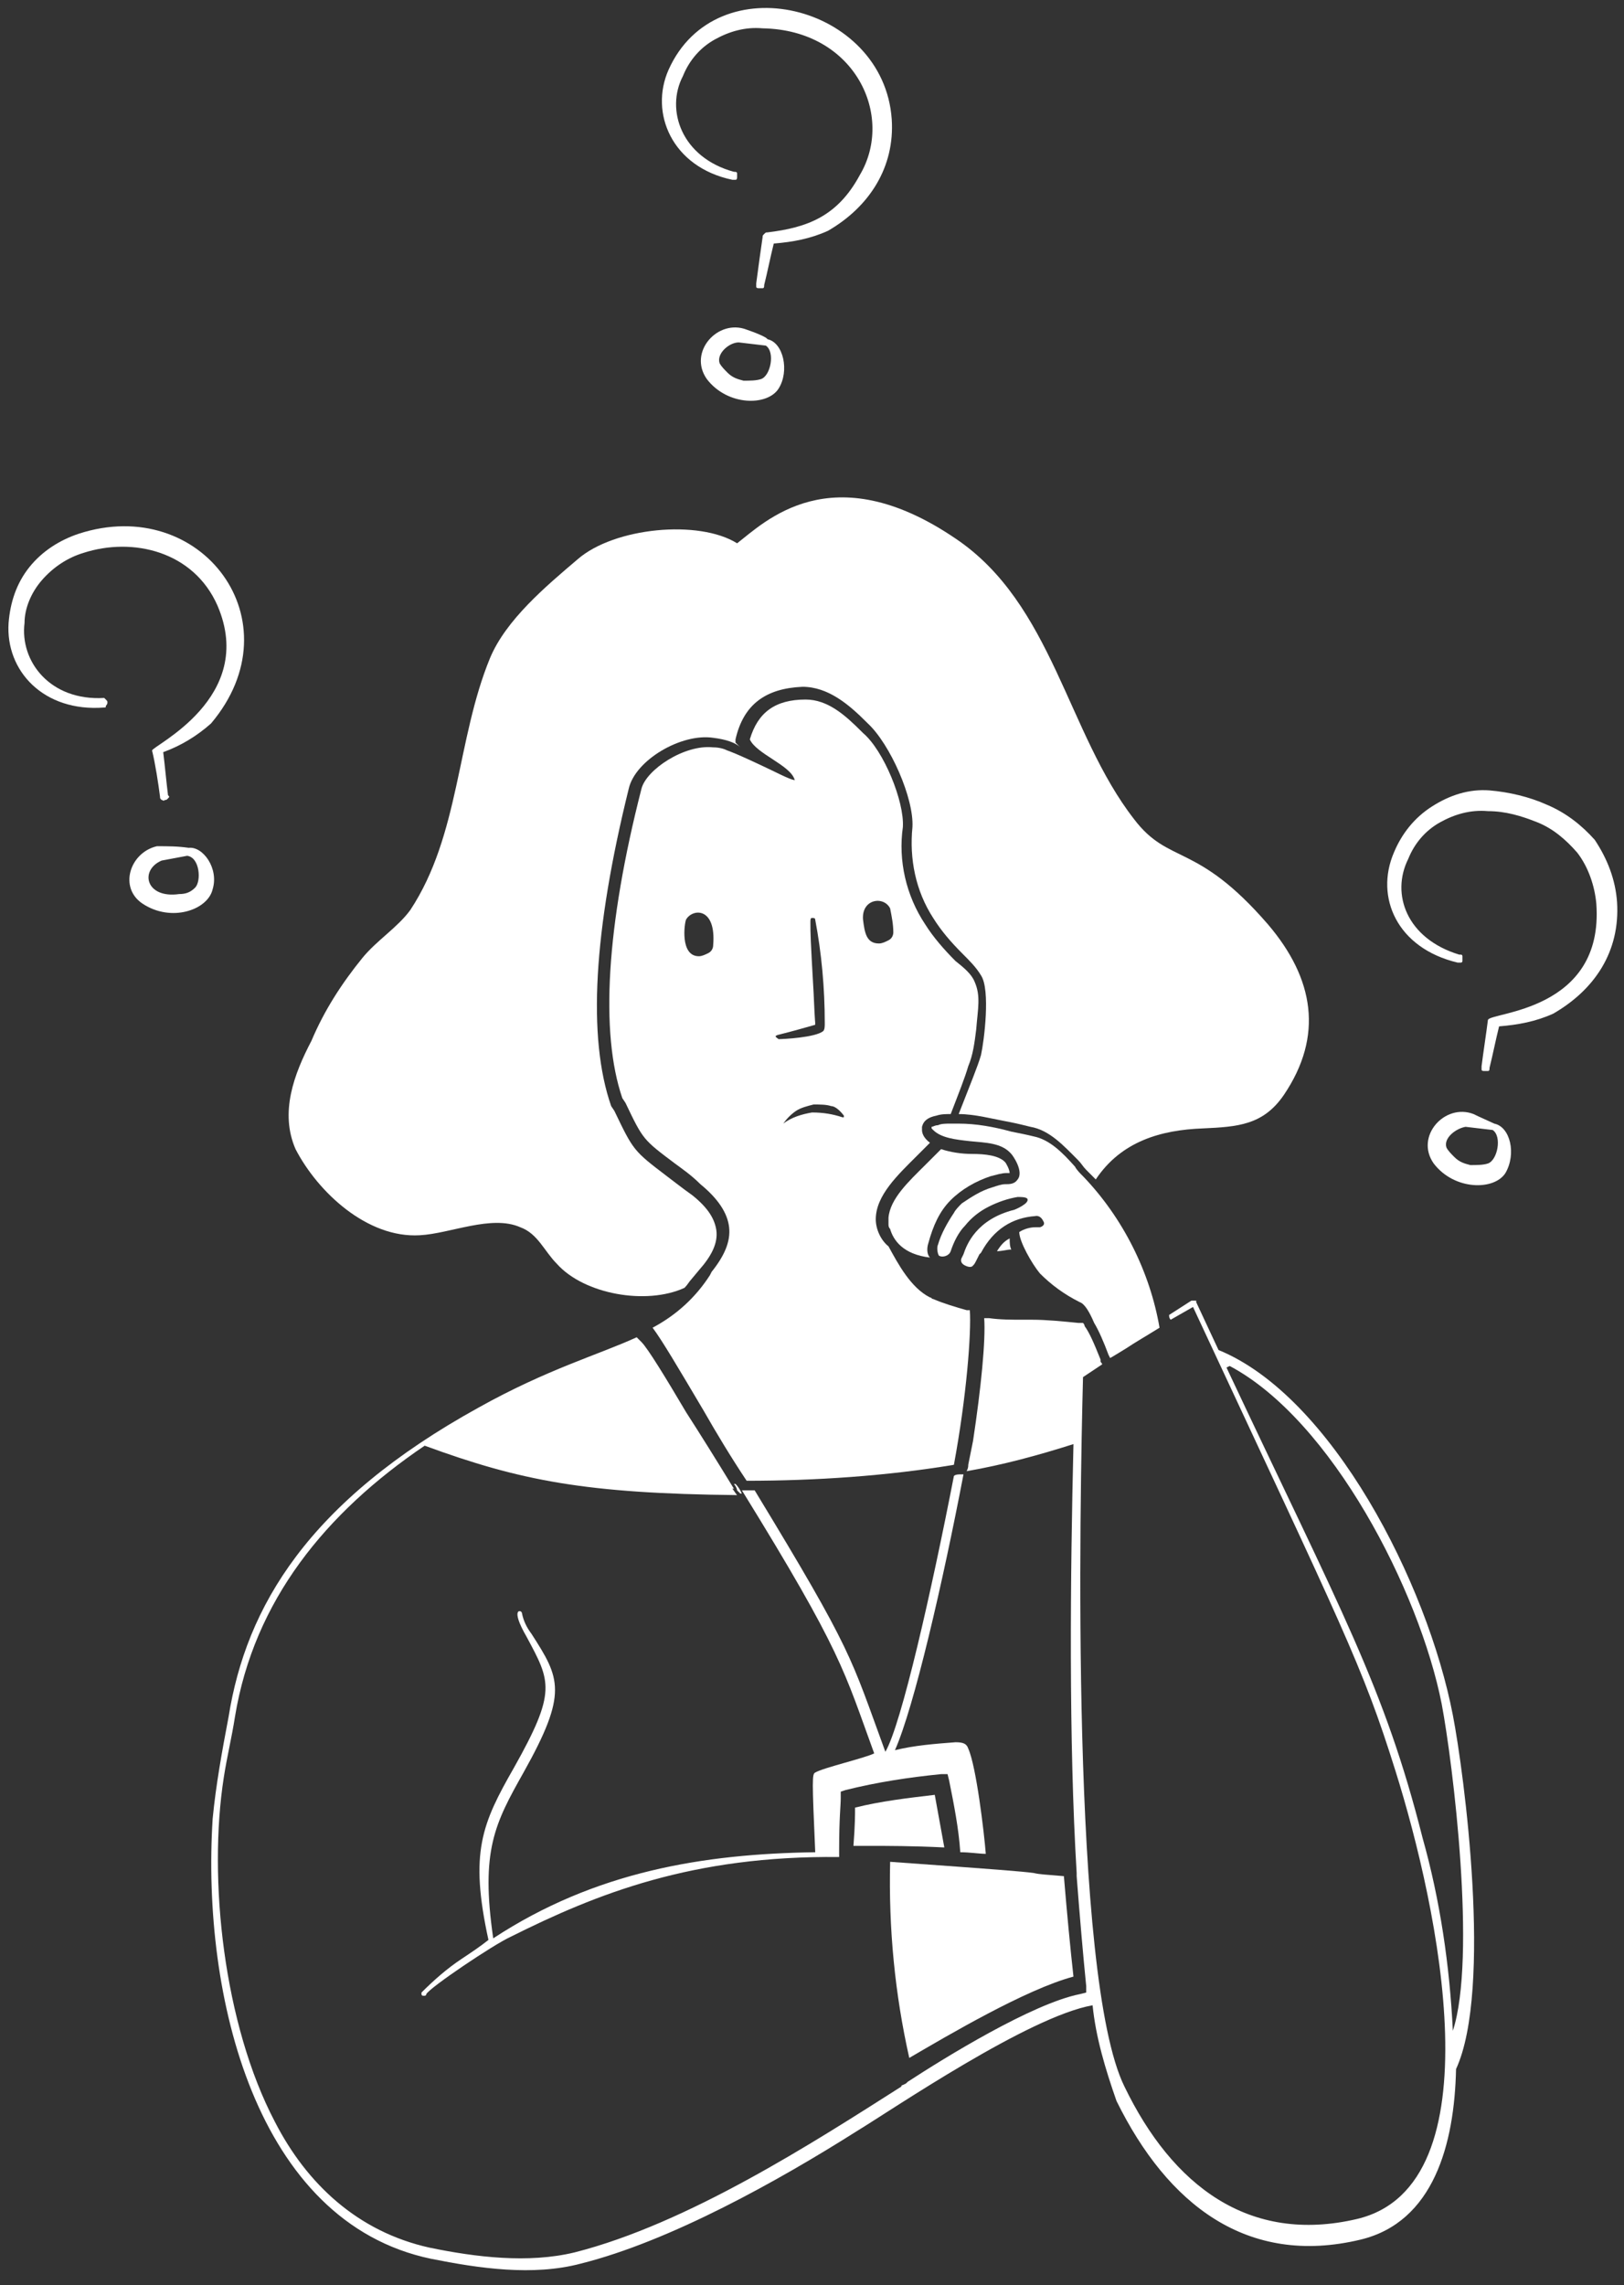
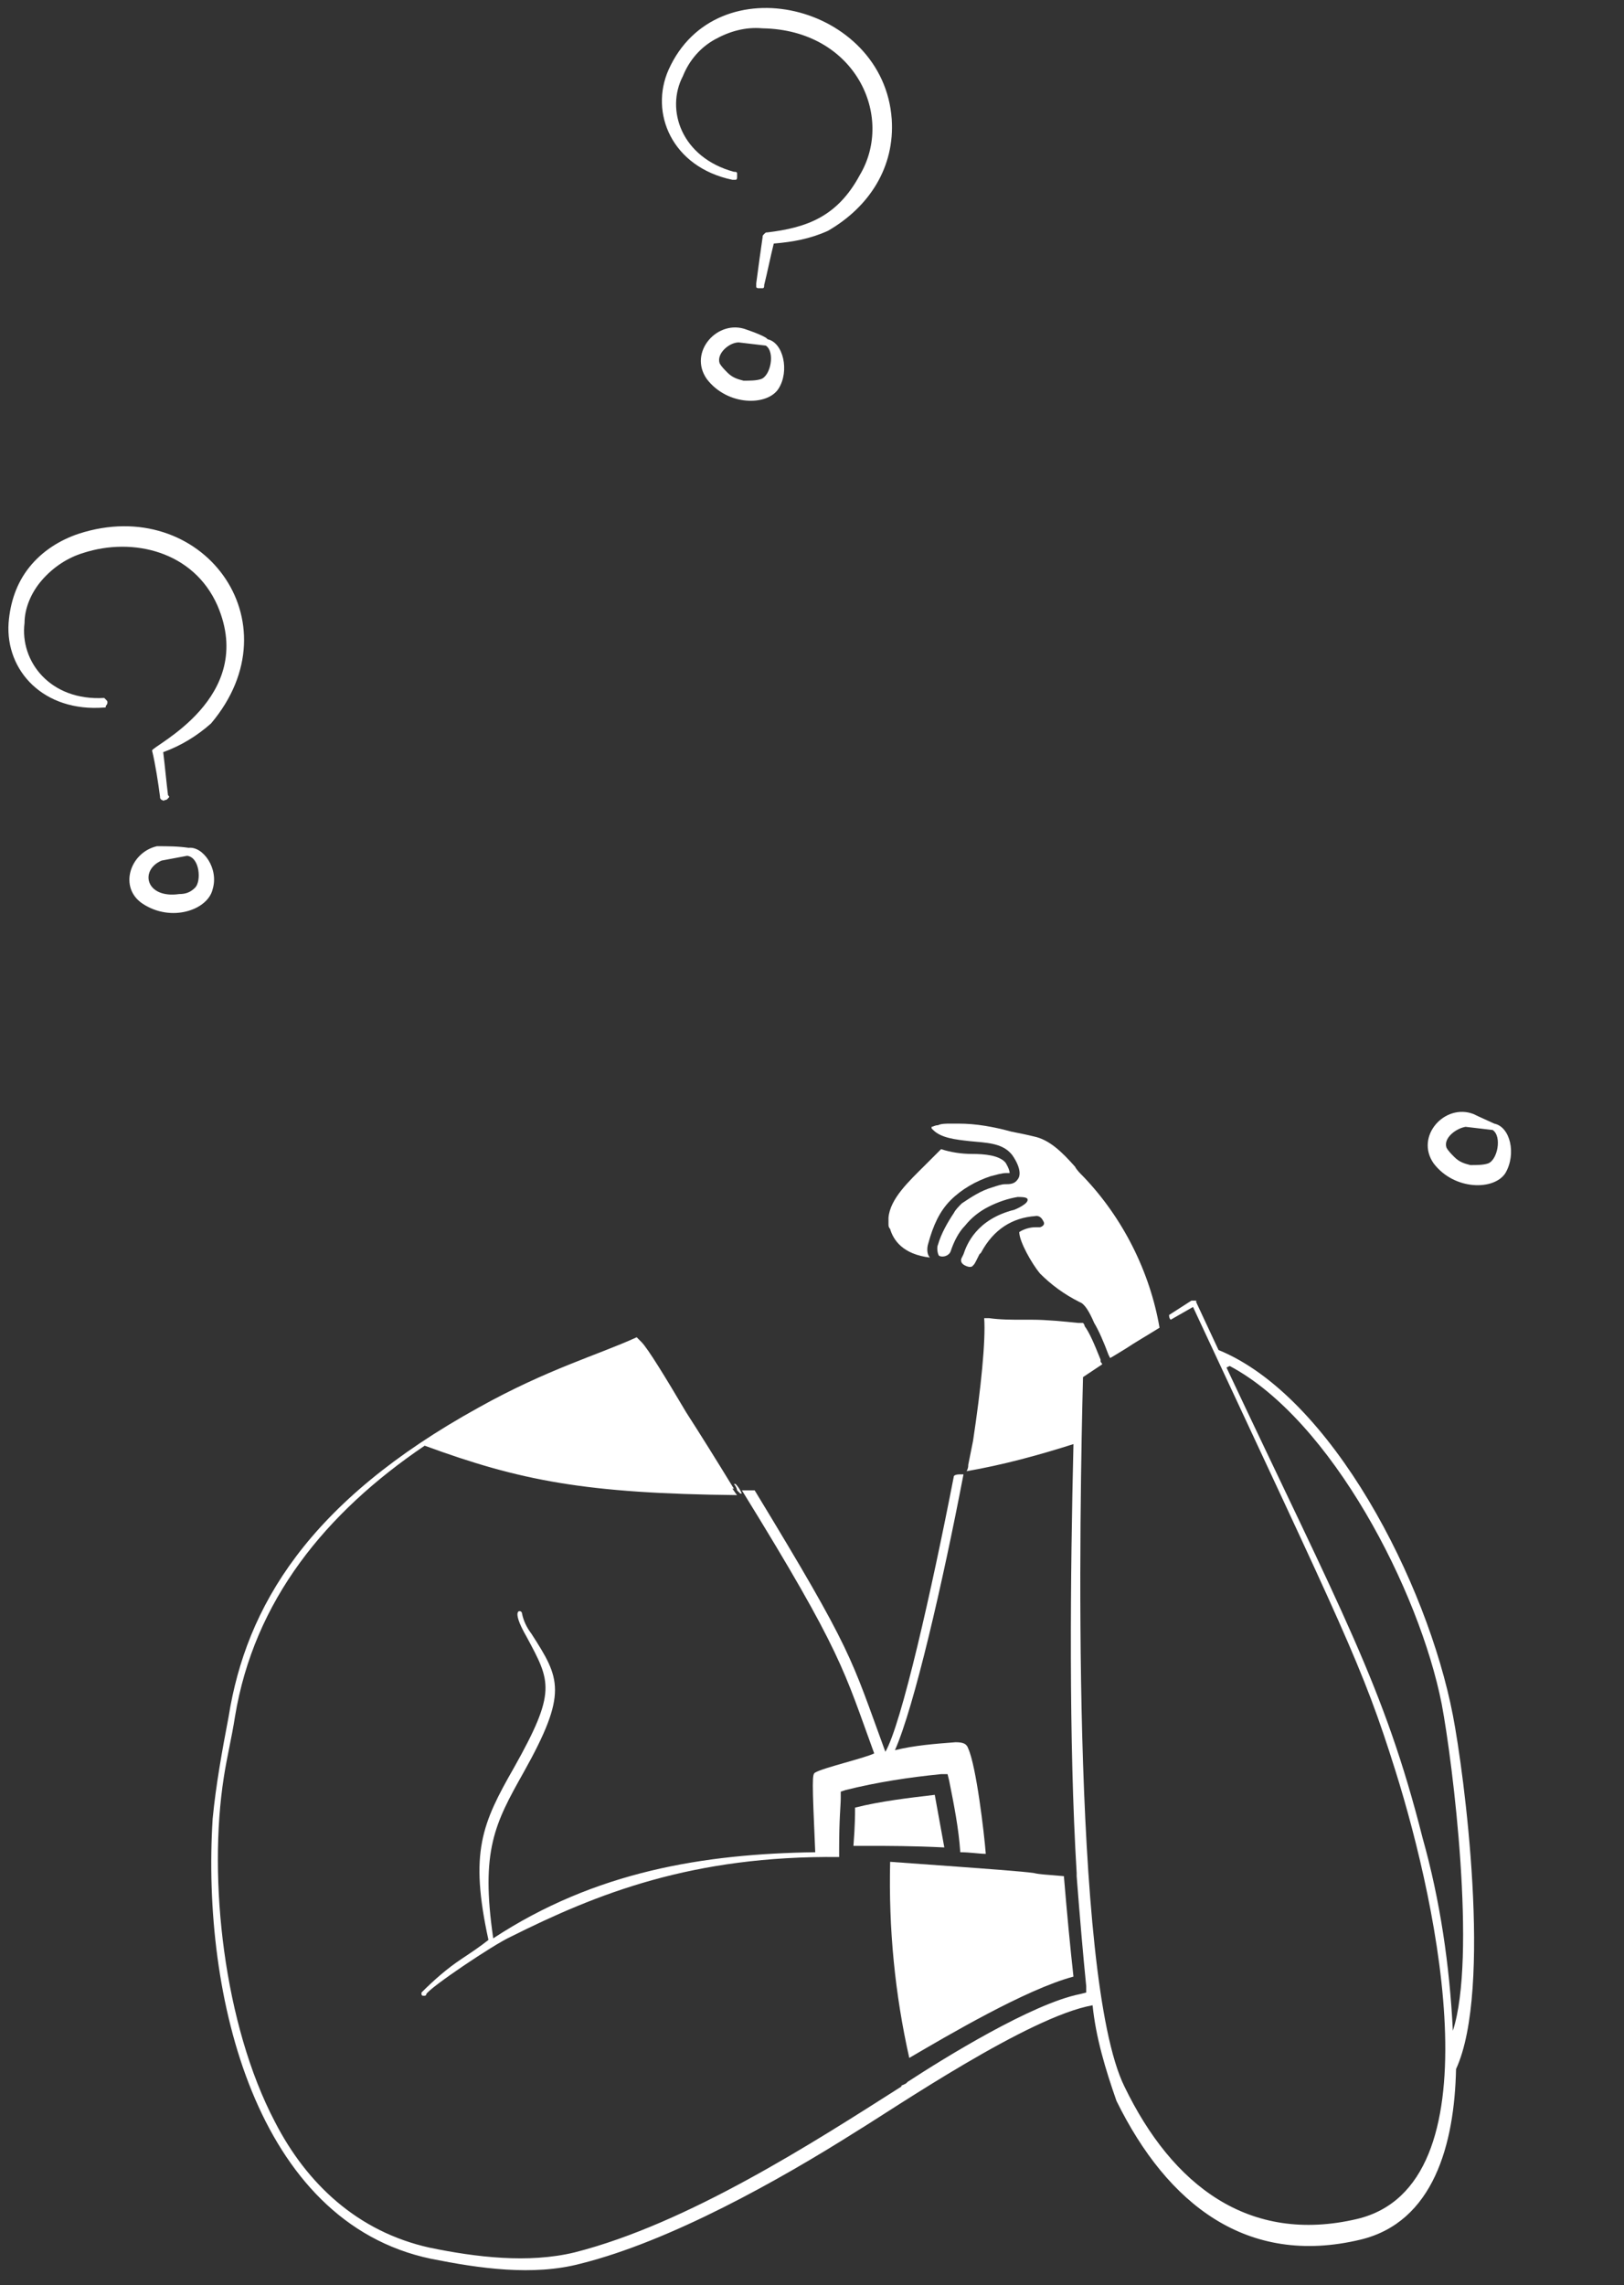
<svg xmlns="http://www.w3.org/2000/svg" width="86" height="121" viewBox="0 0 86 121" fill="none">
  <rect x="0" y="0" width="86" height="121" fill="#333333" stroke="none" />
  <path d="M43.171 93.851C43.002 93.935 43.002 94.188 43.171 98.071C37.262 98.156 31.522 99.084 26.119 102.63C25.444 97.987 26.203 96.552 27.723 93.851C30.087 89.63 29.665 88.87 28.145 86.507C27.892 86.169 27.723 85.831 27.639 85.409C27.639 85.24 26.963 85.071 27.892 86.675C29.158 89.039 29.496 89.546 27.216 93.597C25.528 96.552 24.853 98.071 25.866 102.714C25.444 103.052 24.937 103.39 24.431 103.727C23.671 104.234 22.996 104.825 22.32 105.5V105.584C22.32 105.584 22.32 105.669 22.405 105.669H22.489C22.489 105.669 22.574 105.669 22.574 105.584C22.742 105.247 26.119 102.968 27.048 102.545C31.606 100.266 36.671 98.24 44.437 98.325V97.987C44.437 96.214 44.522 95.623 44.522 95.201V94.864L44.775 94.779C46.463 94.357 48.151 94.104 49.84 93.935H50.178L50.262 94.273C50.515 95.539 50.768 96.805 50.853 98.071C51.359 98.071 51.866 98.156 52.203 98.156C52.119 97.058 51.697 93.513 51.275 92.584C51.19 92.331 51.022 92.247 50.599 92.247C49.502 92.331 48.405 92.416 47.392 92.669C48.405 90.39 49.924 83.805 51.022 78.065H50.853C50.768 78.065 50.599 78.065 50.515 78.149C49.333 84.227 47.729 91.318 46.885 92.753C45.028 87.688 45.197 87.519 39.963 78.909C39.794 78.909 39.626 78.909 39.372 78.909H39.288C44.606 87.519 44.69 88.448 46.294 92.838C45.788 93.091 43.593 93.597 43.171 93.851Z" fill="white" />
-   <path d="M22.235 65.403C23.839 65.318 26.034 64.305 27.553 64.98C28.482 65.318 28.82 66.247 29.495 66.922C30.93 68.526 34.222 69.117 36.248 68.188C36.417 68.019 36.501 67.851 36.586 67.766L37.008 67.26C37.683 66.5 38.021 65.825 37.936 65.149C37.852 64.558 37.514 63.968 36.67 63.292C36.079 62.87 35.657 62.532 35.319 62.279C33.547 60.928 33.547 60.928 32.534 58.818L32.365 58.565C31.099 54.935 31.436 49.279 33.294 41.766C33.631 40.247 36.079 38.812 37.768 39.065C38.443 39.149 38.949 39.318 39.203 39.571C39.118 39.487 39.118 39.487 39.034 39.403L38.949 39.318V39.149C39.371 37.292 40.553 36.448 42.495 36.364C43.846 36.364 44.943 37.292 45.871 38.221L45.956 38.305C47.138 39.403 48.404 42.273 48.319 43.792C48.151 45.48 48.488 47.169 49.417 48.604C49.839 49.279 50.346 49.87 50.936 50.461C51.358 50.883 51.696 51.221 51.949 51.643C52.456 52.403 52.118 55.104 51.949 55.864C51.781 56.455 51.358 57.468 50.768 58.987C51.612 58.987 52.54 59.24 53.469 59.409C53.891 59.493 54.229 59.578 54.566 59.662C55.579 59.831 56.339 60.675 57.099 61.435C57.268 61.604 57.352 61.773 57.521 61.941C57.69 62.11 57.858 62.279 58.027 62.448C59.378 60.422 61.488 59.831 63.683 59.747C65.54 59.662 66.891 59.578 67.988 57.974C70.099 54.851 69.592 51.812 67.144 48.941C63.346 44.552 61.91 45.818 60.053 43.37C56.508 38.812 55.748 31.974 50.599 28.513C44.014 24.039 40.469 27.669 39.034 28.766C37.008 27.5 32.534 27.922 30.592 29.61C28.904 31.045 26.794 32.818 25.949 34.844C24.177 39.149 24.346 44.214 21.729 48.182C21.053 49.11 19.956 49.786 19.196 50.714C18.099 52.065 17.17 53.5 16.495 55.104C15.566 56.877 14.806 58.903 15.651 60.844C16.832 63.123 19.449 65.571 22.235 65.403Z" fill="white" />
-   <path d="M52.793 66.247C53.046 66.247 53.384 66.162 53.468 66.162H53.553C53.468 65.993 53.468 65.74 53.468 65.571C53.13 65.74 52.962 65.993 52.793 66.247Z" fill="white" />
  <path d="M55.072 64.98H54.819C54.566 64.98 54.228 65.065 53.975 65.234C53.975 65.74 54.65 66.922 55.072 67.428C55.663 68.019 56.339 68.526 57.183 68.948C57.436 69.032 57.689 69.454 57.942 70.045C58.196 70.467 58.449 71.058 58.702 71.734L58.787 71.903C58.955 71.818 59.209 71.649 59.631 71.396C60.137 71.058 60.728 70.721 61.404 70.299C60.897 67.344 59.462 64.474 57.352 62.279C57.183 62.11 57.014 61.941 56.929 61.773C56.254 61.013 55.579 60.338 54.735 60.169C54.397 60.084 53.975 60 53.553 59.916C52.624 59.662 51.696 59.493 50.767 59.493C50.683 59.493 50.514 59.493 50.429 59.493H50.345C50.092 59.493 49.839 59.493 49.67 59.578C49.501 59.578 49.416 59.662 49.332 59.662C49.332 59.662 49.332 59.662 49.332 59.747C49.332 59.747 49.332 59.747 49.416 59.831C49.839 60.253 50.598 60.338 51.358 60.422C52.202 60.506 53.046 60.506 53.553 61.097C53.637 61.182 54.228 62.026 53.891 62.448C53.722 62.701 53.468 62.701 53.215 62.701C53.046 62.701 52.793 62.786 52.54 62.87C51.949 63.039 51.442 63.377 50.936 63.714C50.767 63.883 50.598 64.052 50.514 64.221C50.176 64.727 49.839 65.318 49.67 65.909C49.585 66.078 49.67 66.5 49.754 66.5C49.923 66.584 50.261 66.5 50.345 66.247C50.514 65.74 50.767 65.234 51.105 64.896C51.442 64.474 51.864 64.136 52.371 63.883C52.877 63.63 53.384 63.461 53.891 63.377C54.059 63.377 54.313 63.377 54.397 63.461C54.566 63.714 53.722 64.052 53.722 64.052C51.696 64.558 51.189 65.909 51.02 66.415L50.936 66.584C50.936 66.584 50.767 66.838 51.105 67.006C51.442 67.175 51.527 67.006 51.527 67.006C51.611 66.922 51.611 66.922 51.78 66.584L51.864 66.415L51.949 66.331C52.624 65.065 53.637 64.474 54.819 64.389C54.819 64.389 55.072 64.305 55.241 64.643C55.41 64.896 55.072 64.98 55.072 64.98Z" fill="white" />
  <path d="M56.846 104.656C56.677 103.136 56.508 101.364 56.339 99.338C55.41 99.253 55.073 99.253 54.735 99.169C54.06 99.084 53.047 99 47.138 98.578C47.053 102.123 47.391 105.584 48.151 108.961C50.177 107.779 54.313 105.331 56.846 104.656Z" fill="white" />
  <path d="M49.501 95.032C48.065 95.201 46.63 95.37 45.28 95.708C45.28 96.046 45.28 96.636 45.195 97.734C45.449 97.734 45.702 97.734 45.955 97.734C46.968 97.734 48.319 97.734 50.007 97.818C49.838 96.89 49.669 95.961 49.501 95.032Z" fill="white" />
  <path d="M64.528 71.48L63.346 68.948C63.346 68.948 63.346 68.948 63.346 68.864C63.346 68.864 63.346 68.864 63.261 68.864C63.261 68.864 63.261 68.864 63.177 68.864C63.177 68.864 63.177 68.864 63.093 68.864L61.911 69.623C61.911 69.708 61.911 69.792 61.995 69.876L63.177 69.201C71.197 86.422 72.125 88.11 73.898 93.766C76.177 101.026 79.3 115.714 71.872 117.487C66.132 118.838 62.08 115.714 59.547 110.48C56.677 104.656 57.184 79.331 57.352 72.915L58.365 72.24C58.365 72.156 58.281 72.156 58.281 72.071C58.281 72.071 58.281 72.071 58.281 71.987C57.943 71.143 57.69 70.552 57.437 70.214C57.437 70.13 57.352 70.045 57.352 70.045H57.099C56.255 69.961 55.411 69.876 54.651 69.876C54.482 69.876 54.313 69.876 54.145 69.876C53.554 69.876 52.963 69.876 52.372 69.792C52.287 69.792 52.203 69.792 52.119 69.792C52.203 70.974 51.95 73.506 51.528 76.292C51.443 76.714 51.359 77.136 51.274 77.558C51.274 77.643 51.274 77.727 51.19 77.896C53.132 77.558 54.989 77.052 56.846 76.461C56.677 83.467 56.593 92.162 57.015 99.169V99.338C57.184 101.532 57.352 103.474 57.521 105.162V105.5L57.184 105.584C54.651 106.091 50.008 108.961 48.067 110.227L47.982 110.312L47.813 110.396C47.813 110.396 47.729 110.396 47.729 110.48C43.086 113.435 36.417 117.74 30.424 119.26C27.976 119.851 25.19 119.513 22.742 119.006C18.943 118.162 16.242 115.63 14.554 112.338C11.852 107.188 11.008 99.506 11.852 94.104C12.021 93.006 12.274 91.993 12.443 90.896C13.456 84.734 17.255 80.091 22.489 76.545C27.554 78.403 31.015 79.078 39.034 79.162C38.95 79.078 38.865 78.909 38.781 78.825H38.865C37.937 77.305 37.093 75.954 36.333 74.773C35.235 72.915 34.307 71.396 33.969 71.058L33.716 70.805C31.69 71.734 28.989 72.493 25.359 74.519C16.326 79.5 13.034 85.071 12.106 90.896C11.768 92.669 11.43 94.526 11.261 96.299C10.671 105.669 13.541 117.656 22.826 119.597C25.359 120.104 28.229 120.526 30.761 119.851C35.489 118.669 41.229 115.461 45.365 112.844C47.307 111.662 54.482 106.766 57.859 106.175C58.028 107.864 58.534 109.552 59.125 111.24C61.826 116.727 66.047 120.019 72.041 118.584C75.924 117.656 77.021 113.519 77.106 109.552C79.047 105.331 77.528 93.85 76.937 90.812C75.586 83.805 70.521 73.928 64.528 71.48ZM76.937 107.526C76.768 104.065 76.261 100.604 75.333 97.312C73.307 89.292 71.028 85.325 64.95 72.409L65.119 72.325C70.521 75.195 75.164 84.227 76.346 90.221C76.937 93.344 78.203 103.643 76.937 107.526Z" fill="white" />
  <path d="M50.343 63.545C50.934 62.954 51.694 62.532 52.453 62.279C52.791 62.195 53.044 62.11 53.297 62.11C53.382 62.11 53.382 62.11 53.466 62.11C53.466 61.941 53.297 61.604 53.213 61.519C52.876 61.182 52.2 61.097 51.44 61.097C50.934 61.097 50.343 61.013 49.837 60.844C49.583 61.097 49.33 61.35 48.992 61.688C48.148 62.532 47.135 63.461 47.051 64.474C47.051 64.474 47.051 64.558 47.051 64.643C47.051 64.643 47.051 64.727 47.051 64.811C47.051 64.896 47.051 64.98 47.135 65.065C47.304 65.656 47.81 66.415 49.246 66.584C49.077 66.415 49.077 66.078 49.161 65.825C49.414 64.896 49.752 64.136 50.343 63.545Z" fill="white" />
  <path d="M39.201 79.078H39.285C39.201 78.909 39.117 78.74 38.948 78.571H38.863C38.948 78.656 39.032 78.825 39.032 78.909L39.201 79.078Z" fill="white" />
-   <path d="M46.63 98.662C46.63 98.578 46.63 98.578 46.63 98.662C46.545 98.662 46.545 98.662 46.63 98.662Z" fill="white" />
  <path d="M2.228 30.708C2.819 30.032 3.578 29.526 4.423 29.273C7.04 28.428 10.247 29.188 11.514 32.058C13.624 36.955 8.053 39.487 8.053 39.74C8.221 40.416 8.39 41.513 8.475 42.188C8.475 42.273 8.475 42.273 8.559 42.357C8.643 42.357 8.643 42.441 8.728 42.357C8.812 42.357 8.812 42.357 8.897 42.273C8.981 42.188 8.981 42.188 8.897 42.104C8.812 41.428 8.728 40.5 8.643 39.825C9.572 39.487 10.416 38.98 11.176 38.305C15.734 32.903 10.669 26.149 4.169 28.26C3.156 28.597 2.228 29.188 1.553 30.032C0.877 30.877 0.54 31.89 0.455 32.987C0.286 35.519 2.312 37.714 5.52 37.461C5.604 37.461 5.604 37.461 5.604 37.377C5.604 37.377 5.689 37.292 5.689 37.208C5.689 37.123 5.689 37.123 5.604 37.039L5.52 36.955C2.65 37.123 1.046 35.013 1.299 32.987C1.299 32.227 1.637 31.383 2.228 30.708Z" fill="white" />
  <path d="M38.78 9.519C38.865 9.519 38.865 9.519 38.949 9.519C39.033 9.519 39.033 9.435 39.033 9.351C39.033 9.266 39.033 9.266 39.033 9.182C39.033 9.097 38.949 9.097 38.865 9.097C36.079 8.338 35.235 5.805 36.163 4.032C36.501 3.188 37.092 2.513 37.852 2.091C38.611 1.669 39.456 1.416 40.384 1.5C45.28 1.584 47.391 6.143 45.533 9.266C44.352 11.461 42.748 12.052 40.637 12.305C40.553 12.305 40.553 12.305 40.468 12.39C40.384 12.474 40.384 12.474 40.384 12.558C40.3 13.149 40.131 14.331 40.046 15.006C40.046 15.091 40.046 15.091 40.046 15.175C40.046 15.26 40.131 15.26 40.215 15.26C40.3 15.26 40.3 15.26 40.384 15.26C40.468 15.26 40.468 15.175 40.468 15.091C40.637 14.415 40.806 13.571 40.975 12.896C41.988 12.812 42.916 12.643 43.845 12.221C46.04 10.954 47.391 8.844 47.222 6.312C46.8 0.234 37.936 -1.961 35.404 3.695C34.391 5.974 35.572 8.844 38.78 9.519Z" fill="white" />
-   <path d="M84.45 44.467C83.775 43.708 82.931 43.032 81.918 42.61C80.989 42.188 79.892 41.935 78.879 41.85C77.781 41.766 76.768 42.104 75.84 42.695C74.911 43.285 74.236 44.13 73.814 45.143C72.801 47.506 73.983 50.208 77.19 50.967H77.275H77.359C77.359 50.967 77.444 50.967 77.444 50.883V50.798V50.714V50.63C77.444 50.63 77.444 50.545 77.359 50.545H77.275C74.489 49.701 73.645 47.337 74.573 45.48C74.911 44.636 75.502 43.961 76.262 43.539C77.022 43.117 77.866 42.864 78.794 42.948C79.723 42.948 80.567 43.201 81.411 43.539C82.255 43.877 82.931 44.467 83.522 45.143C84.112 45.902 84.45 46.915 84.534 47.844C84.957 53.584 78.879 53.584 78.794 54.006C78.71 54.682 78.541 55.779 78.457 56.454C78.457 56.539 78.457 56.539 78.457 56.623C78.457 56.708 78.541 56.708 78.625 56.708C78.71 56.708 78.71 56.708 78.794 56.708C78.879 56.708 78.879 56.623 78.879 56.539C79.047 55.864 79.216 55.019 79.385 54.344C80.398 54.26 81.327 54.091 82.255 53.669C84.45 52.402 85.801 50.377 85.632 47.76C85.547 46.578 85.125 45.48 84.45 44.467Z" fill="white" />
  <path d="M9.994 44.89C9.403 44.805 8.897 44.805 8.306 44.805C6.871 45.143 6.28 47 7.546 47.844C9.066 48.857 11.007 48.182 11.26 47.084C11.598 45.987 10.754 44.805 9.994 44.89ZM10.332 47C10.079 47.253 9.825 47.338 9.488 47.338C7.715 47.591 7.377 46.071 8.559 45.565L9.91 45.312C10.585 45.396 10.669 46.662 10.332 47Z" fill="white" />
  <path d="M39.541 17.454C38.022 16.863 36.418 18.636 37.431 20.071C38.528 21.506 40.639 21.506 41.229 20.578C41.82 19.649 41.483 18.13 40.639 17.961C40.639 17.877 40.047 17.623 39.541 17.454ZM40.301 20.071C40.048 20.156 39.71 20.156 39.372 20.156C39.035 20.071 38.781 19.987 38.528 19.734C38.359 19.565 38.19 19.396 38.106 19.227C37.937 18.721 38.612 18.13 39.119 18.13L40.554 18.299C41.06 18.636 40.807 19.902 40.301 20.071Z" fill="white" />
  <path d="M79.13 59.493C78.962 59.409 78.371 59.156 78.033 58.987C76.513 58.396 74.91 60.169 75.923 61.604C77.02 63.039 79.13 63.039 79.721 62.11C80.312 61.097 79.975 59.662 79.13 59.493ZM78.793 61.604C78.54 61.688 78.202 61.688 77.864 61.688C77.526 61.604 77.273 61.519 77.02 61.266C76.851 61.097 76.682 60.928 76.598 60.76C76.429 60.253 77.104 59.747 77.611 59.662L79.046 59.831C79.552 60.169 79.299 61.435 78.793 61.604Z" fill="white" />
-   <path d="M40.974 40.838C38.864 39.825 38.526 39.74 38.526 39.74C38.358 39.656 38.104 39.571 37.767 39.571C36.247 39.403 34.221 40.753 33.968 41.766C32.111 49.026 31.773 54.682 32.955 58.143L33.124 58.396C34.052 60.338 34.052 60.338 35.741 61.604C36.078 61.857 36.585 62.195 37.091 62.701C38.02 63.461 38.526 64.221 38.611 64.981C38.695 65.74 38.358 66.5 37.682 67.344L37.598 67.513C36.838 68.695 35.825 69.623 34.559 70.299C35.065 70.974 35.91 72.409 37.26 74.688C37.935 75.87 38.695 77.136 39.539 78.403C43.169 78.403 46.968 78.149 50.514 77.558C51.189 73.929 51.442 70.552 51.358 69.37C51.273 69.37 51.273 69.37 51.189 69.37C50.598 69.201 50.007 69.032 49.416 68.779C49.332 68.779 49.332 68.695 49.247 68.695C48.234 68.188 47.559 66.922 47.052 65.993C46.63 65.656 46.377 65.065 46.377 64.558C46.377 63.292 47.559 62.195 48.572 61.182C48.825 60.929 48.994 60.76 49.247 60.507C48.91 60.253 48.825 60 48.825 59.831C48.825 59.747 48.825 59.747 48.825 59.662C48.91 59.325 49.163 59.156 49.585 59.071C49.838 58.987 50.091 58.987 50.345 58.987C50.767 57.89 51.104 57.045 51.273 56.455C51.526 55.864 51.611 55.188 51.695 54.513C51.78 53.416 51.949 52.74 51.611 51.98C51.442 51.558 51.02 51.221 50.598 50.883C50.007 50.292 49.416 49.617 48.994 48.941C47.981 47.422 47.559 45.565 47.812 43.792C47.897 42.441 46.799 39.74 45.702 38.812L45.617 38.727C44.773 37.883 43.845 37.039 42.663 37.039C41.059 37.039 40.13 37.714 39.708 39.149C40.046 39.909 41.819 40.5 42.072 41.26C42.156 41.344 41.987 41.344 40.974 40.838ZM37.767 50.039C37.767 50.208 37.682 50.377 37.514 50.461C37.345 50.545 37.176 50.63 37.007 50.63C35.994 50.63 36.247 48.857 36.332 48.688C36.669 48.097 37.935 48.013 37.767 50.039ZM50.345 69.286C50.429 69.286 50.598 69.37 50.682 69.37C50.598 69.37 50.514 69.286 50.345 69.286ZM47.137 48.097C47.221 48.52 47.306 48.941 47.306 49.364C47.306 49.532 47.221 49.701 47.052 49.786C46.884 49.87 46.715 49.955 46.546 49.955C45.871 49.955 45.786 49.364 45.702 48.688C45.617 47.591 46.799 47.422 47.137 48.097ZM41.312 54.766C41.987 54.597 42.578 54.428 43.169 54.26C43.169 53.922 43.169 54.513 43.085 52.571C42.916 49.617 42.916 49.448 42.916 48.857C42.916 48.688 42.916 48.604 43.001 48.604C43.085 48.604 43.169 48.604 43.169 48.688C43.507 50.461 43.676 52.318 43.676 54.175C43.676 54.344 43.676 54.513 43.591 54.597C43.169 54.935 41.481 55.02 41.228 55.02C41.143 54.935 40.89 54.851 41.312 54.766ZM44.689 59.071C44.689 59.156 44.689 59.156 44.689 59.156H44.604C44.098 58.987 43.591 58.903 43.001 58.903C42.494 58.987 41.903 59.156 41.481 59.493C41.65 59.24 41.903 58.987 42.156 58.818C42.41 58.649 42.747 58.565 43.085 58.48C43.423 58.48 43.76 58.48 44.014 58.565C44.182 58.565 44.435 58.734 44.689 59.071Z" fill="white" />
</svg>